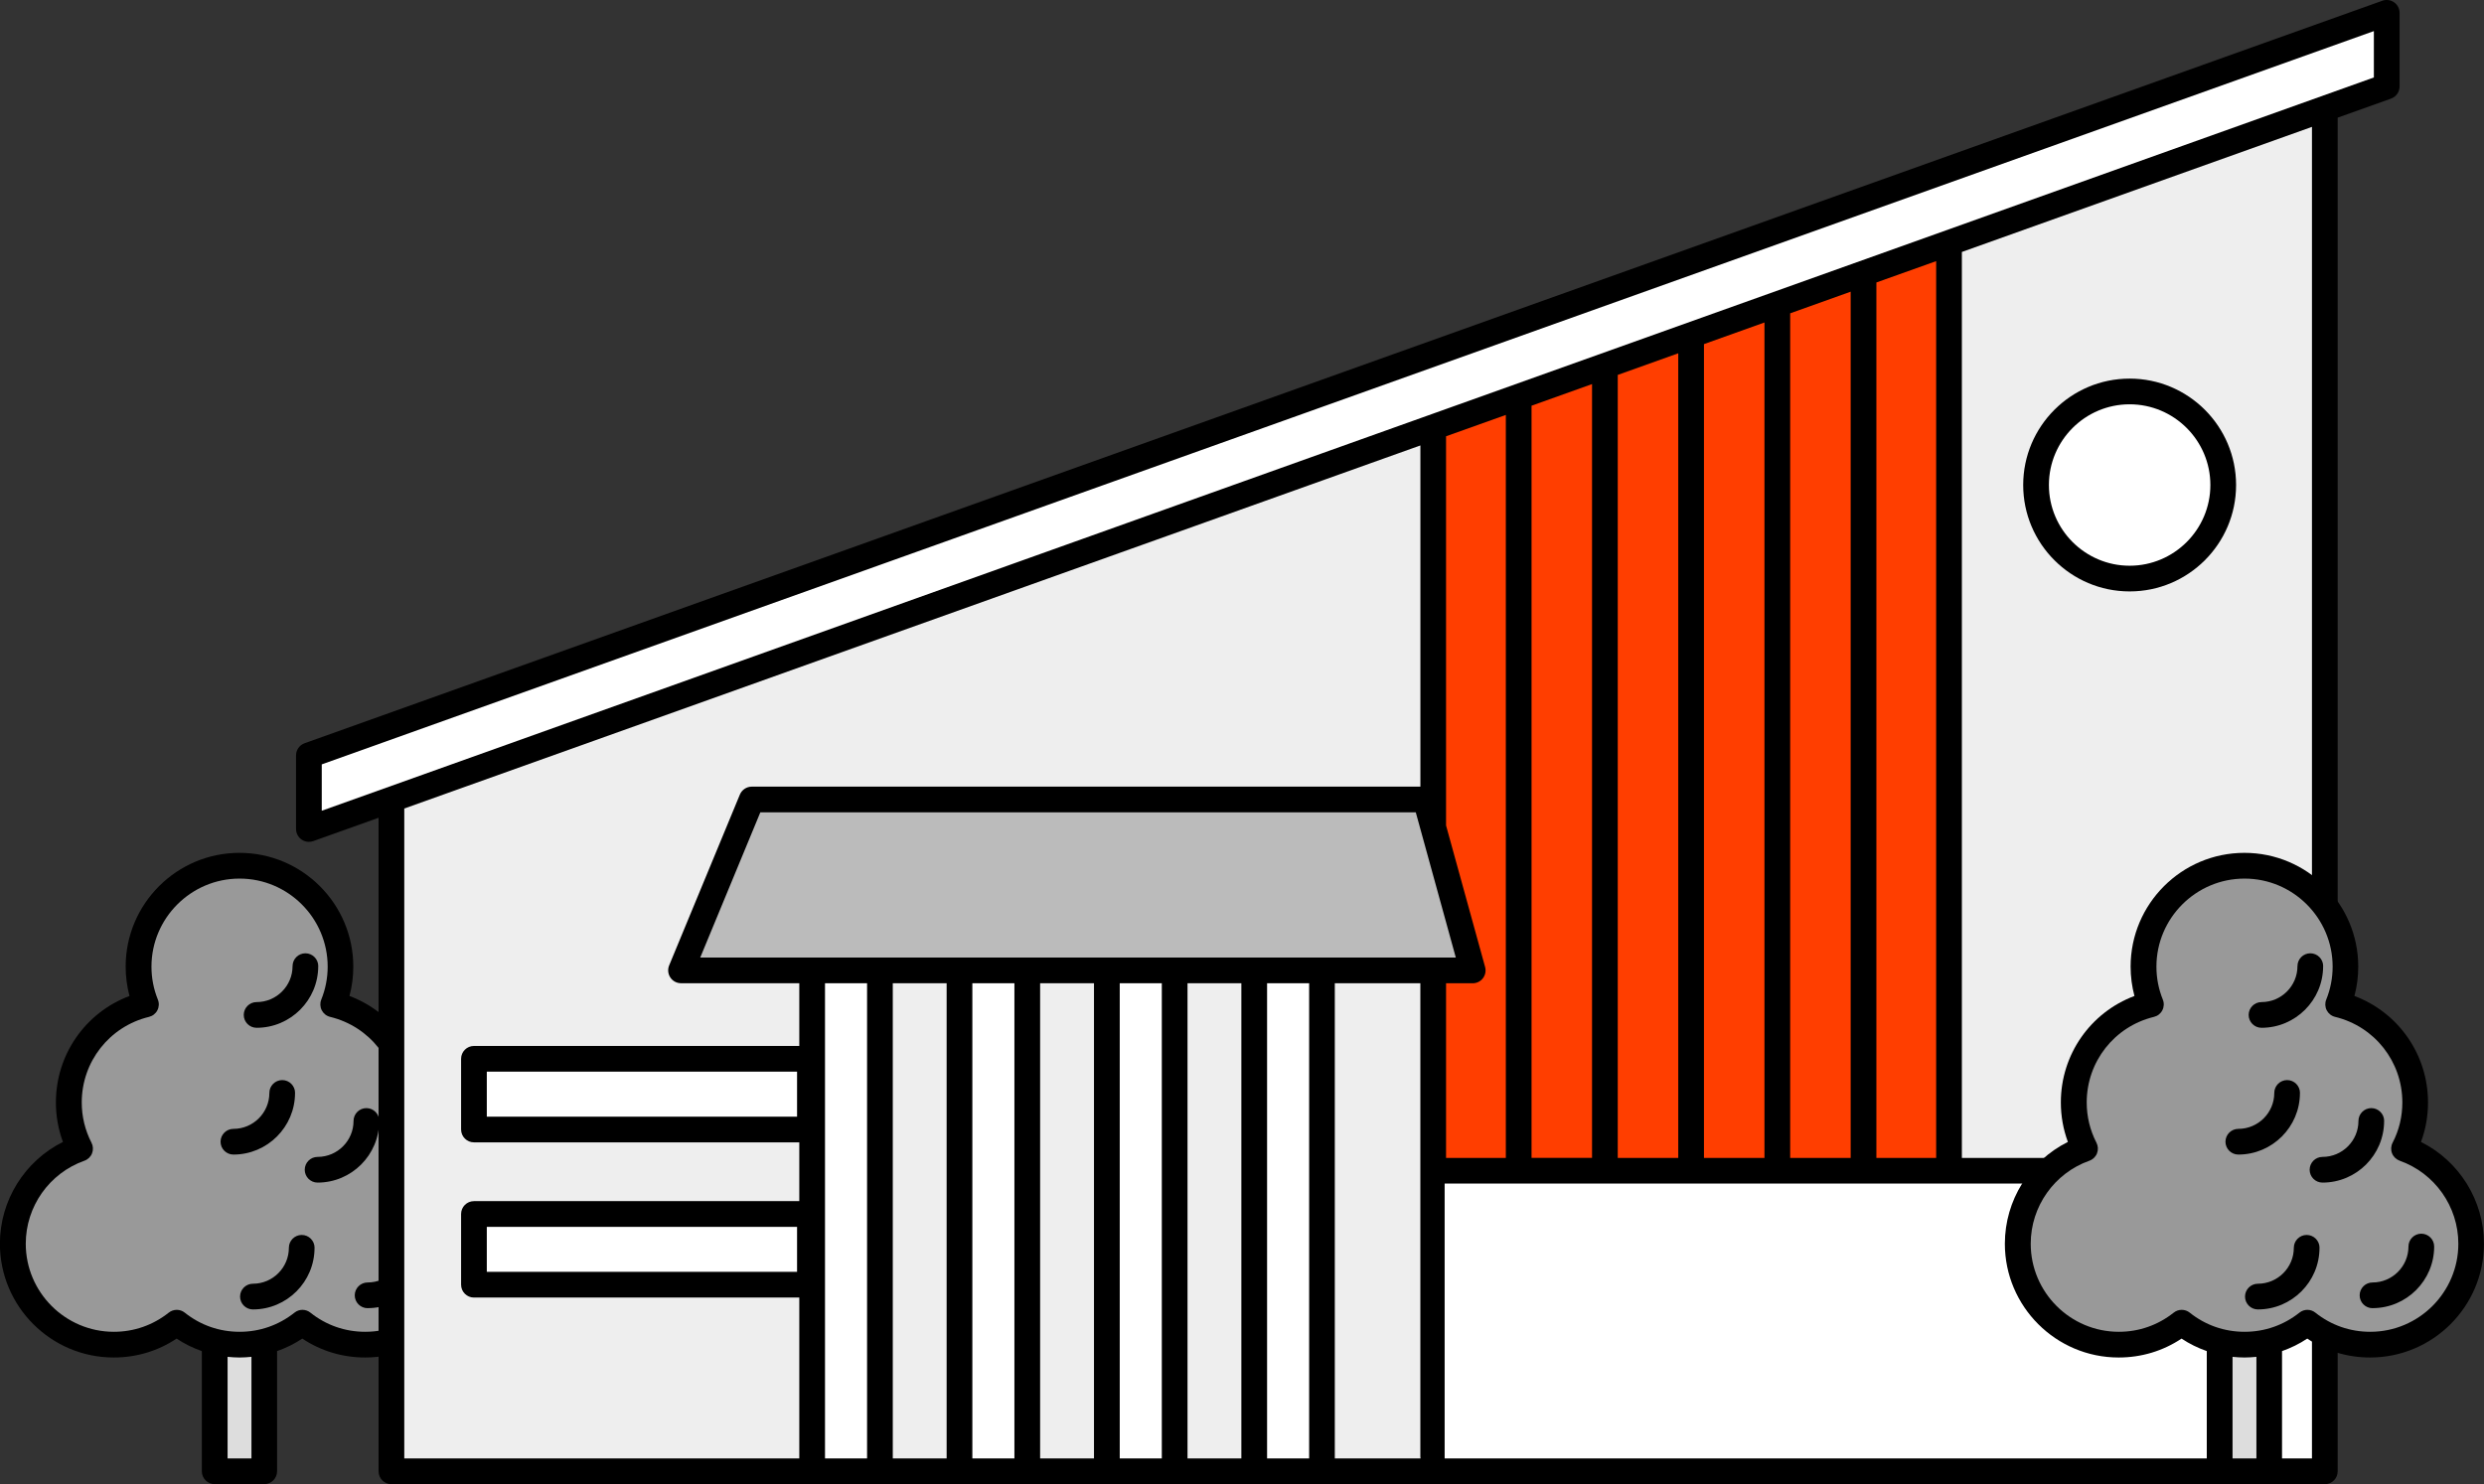
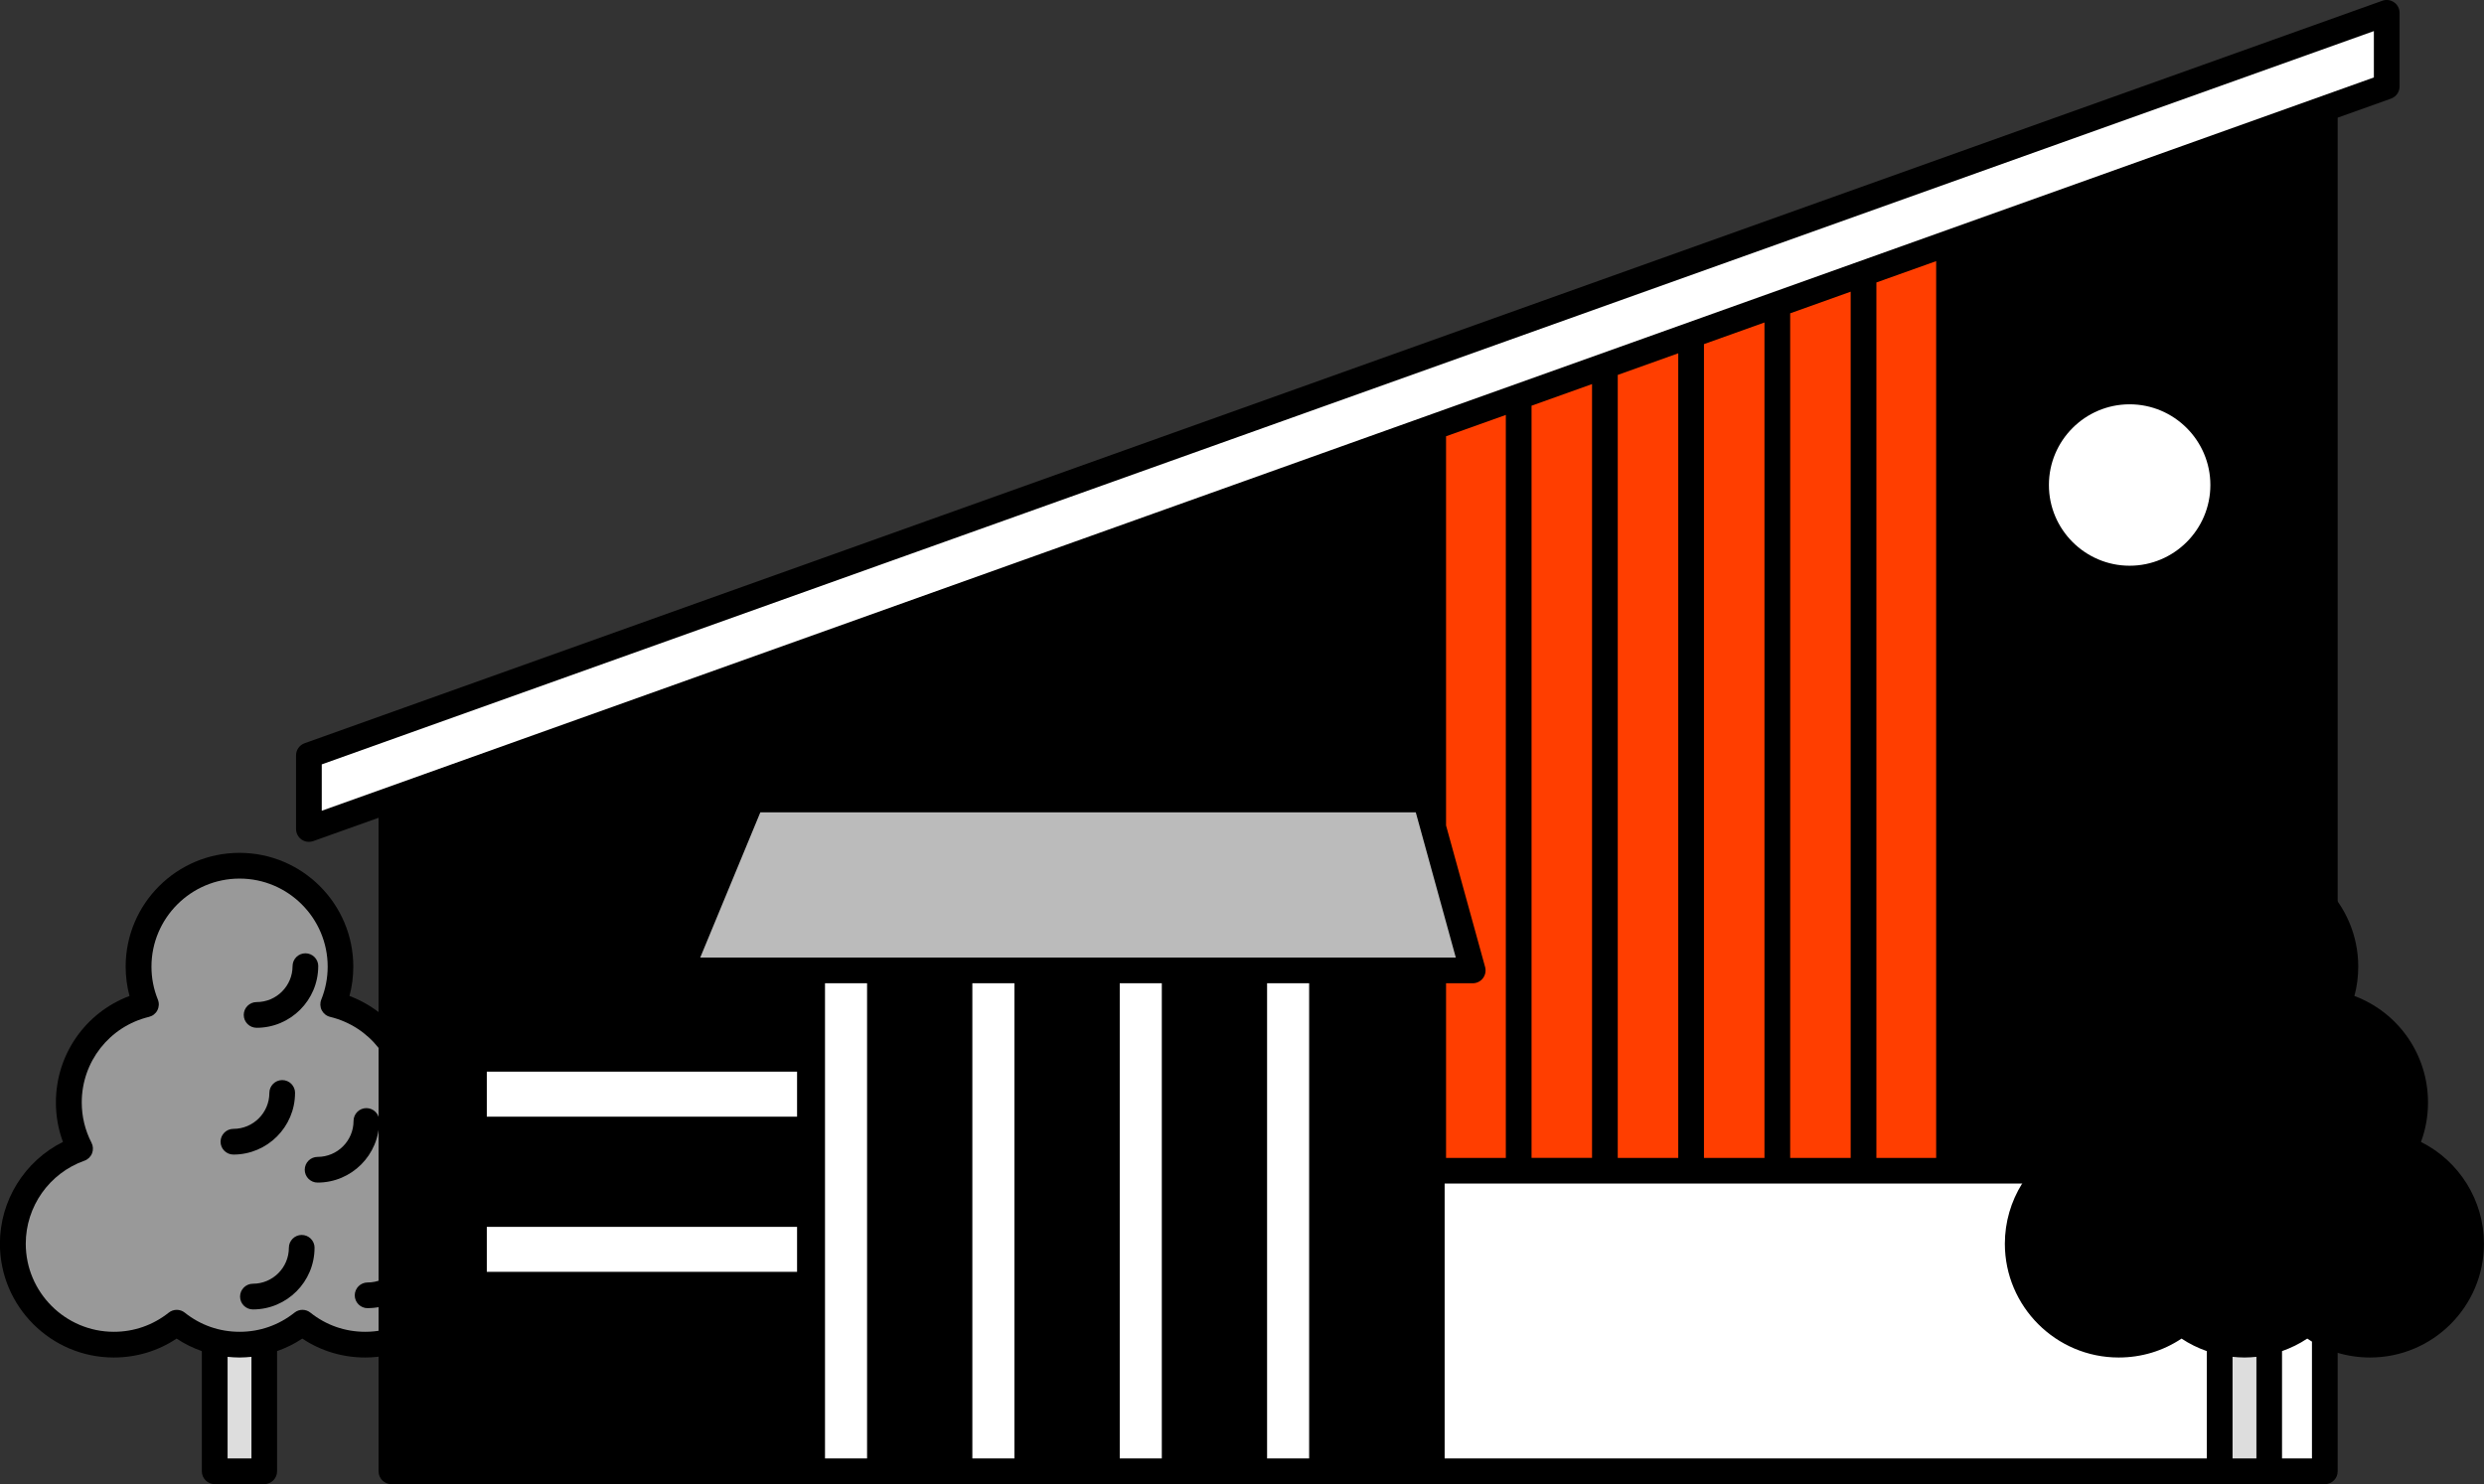
<svg xmlns="http://www.w3.org/2000/svg" viewBox="0 0 512 306">
  <rect x="0" y="0" width="512" height="306" fill="#333333" stroke="none" />
  <path d="M85.75,235.44c.97-2.59,1.45-5.32,1.45-8.14,0-9.89-6.11-18.55-15.17-21.95.53-1.97.79-3.99.79-6.05,0-12.93-10.52-23.46-23.46-23.46s-23.46,10.52-23.46,23.46c0,2.06.27,4.08.79,6.05-9.06,3.4-15.17,12.06-15.17,21.95,0,2.82.49,5.54,1.45,8.14-7.87,3.93-12.99,12.04-12.99,20.99,0,12.93,10.52,23.46,23.46,23.46,4.68,0,9.12-1.34,12.96-3.9,1.63,1.09,3.38,1.94,5.2,2.58v24.78c0,1.46,1.19,2.65,2.65,2.65h10.21c1.46,0,2.65-1.19,2.65-2.65v-24.78c1.82-.64,3.57-1.49,5.2-2.58,3.84,2.56,8.28,3.9,12.96,3.9,12.93,0,23.46-10.52,23.46-23.46,0-8.95-5.12-17.07-12.99-20.99Z" />
  <path d="M46.91,279.75v20.95h4.92v-20.95c-.81.08-1.63.14-2.46.14s-1.65-.06-2.46-.14Z" fill="#ddd" />
  <path d="M62.33,270.06c.58,0,1.17.19,1.65.58,3.25,2.59,7.15,3.95,11.31,3.95,10.01,0,18.16-8.15,18.16-18.16,0-7.67-4.86-14.55-12.08-17.11-.72-.26-1.3-.81-1.58-1.52-.28-.71-.24-1.51.11-2.19,1.34-2.59,2.01-5.38,2.01-8.31,0-8.41-5.7-15.66-13.86-17.64-.75-.18-1.38-.68-1.73-1.36-.35-.68-.39-1.49-.1-2.2.87-2.16,1.32-4.45,1.32-6.79,0-10.01-8.15-18.16-18.16-18.16s-18.16,8.15-18.16,18.16c0,2.34.44,4.62,1.32,6.79.29.71.25,1.52-.1,2.2-.35.69-.98,1.18-1.73,1.36-8.16,1.98-13.86,9.24-13.86,17.64,0,2.92.68,5.72,2.01,8.31.35.68.39,1.48.11,2.19-.28.71-.86,1.27-1.58,1.52-7.23,2.57-12.08,9.44-12.08,17.11,0,10.01,8.15,18.16,18.16,18.16,4.15,0,8.06-1.37,11.31-3.95.97-.77,2.34-.77,3.3,0,3.25,2.59,7.15,3.95,11.31,3.95s8.06-1.37,11.31-3.95c.48-.39,1.07-.58,1.65-.58Z" fill="#999" />
  <path d="M75.77,269.72c-1.46,0-2.65-1.19-2.65-2.65s1.19-2.65,2.65-2.65c4.08,0,7.41-3.32,7.41-7.41,0-1.46,1.19-2.65,2.65-2.65s2.65,1.19,2.65,2.65c0,7.01-5.7,12.7-12.7,12.7ZM78.17,231.12c0-1.46-1.19-2.65-2.65-2.65s-2.65,1.19-2.65,2.65c0,4.08-3.32,7.41-7.41,7.41-1.46,0-2.65,1.19-2.65,2.65s1.19,2.65,2.65,2.65c7.01,0,12.7-5.7,12.7-12.7ZM64.84,257.27c0-1.46-1.19-2.65-2.65-2.65s-2.65,1.19-2.65,2.65c0,4.08-3.32,7.41-7.41,7.41-1.46,0-2.65,1.19-2.65,2.65s1.19,2.65,2.65,2.65c7.01,0,12.7-5.7,12.7-12.7ZM60.82,225.34c0-1.46-1.19-2.65-2.65-2.65s-2.65,1.19-2.65,2.65c0,4.08-3.32,7.41-7.41,7.41-1.46,0-2.65,1.19-2.65,2.65s1.19,2.65,2.65,2.65c7,0,12.7-5.7,12.7-12.7ZM65.6,199.2c0-1.46-1.19-2.65-2.65-2.65s-2.65,1.19-2.65,2.65c0,4.08-3.32,7.41-7.41,7.41-1.46,0-2.65,1.19-2.65,2.65s1.19,2.65,2.65,2.65c7.01,0,12.7-5.7,12.7-12.7Z" />
  <path d="M493.47.48c-.7-.5-1.61-.62-2.42-.33L62.78,153.24c-1.05.38-1.76,1.38-1.76,2.49v15.19c0,.86.42,1.67,1.12,2.17.45.32.99.48,1.53.48.3,0,.6-.05.89-.15l13.47-4.81v134.75c0,1.46,1.19,2.65,2.65,2.65h398.51c1.46,0,2.65-1.19,2.65-2.65V24.26l11-3.93c1.05-.38,1.76-1.38,1.76-2.49V2.65c0-.86-.42-1.67-1.12-2.17Z" />
-   <path d="M476.54,238.74h-72.16V51.95l72.16-25.79v212.58ZM460.9,100c0-12.1-9.84-21.94-21.94-21.94s-21.94,9.84-21.94,21.94,9.84,21.94,21.94,21.94,21.94-9.84,21.94-21.94ZM184.02,202.73v97.97h11.1v-97.97h-11.1ZM214.39,202.73v97.97h11.1v-97.97h-11.1ZM97.69,267.53c-1.46,0-2.65-1.19-2.65-2.65v-14.58c0-1.46,1.19-2.65,2.65-2.65h67.06v-12.12h-67.06c-1.46,0-2.65-1.19-2.65-2.65v-14.58c0-1.46,1.19-2.65,2.65-2.65h67.06v-12.93h-24.38c-.88,0-1.71-.44-2.2-1.18s-.58-1.67-.25-2.48l14.58-35.23c.41-.99,1.38-1.64,2.45-1.64h137.82v-70.35l-209.44,74.86v134h81.42v-33.18h-67.06ZM244.77,202.73v97.97h11.1v-97.97h-11.1ZM275.14,300.7h17.66c-.02-.13-.04-.26-.04-.39v-97.59h-17.63v97.97Z" fill="#eee" />
  <path d="M315.68,83.65l12.47-4.46v159.54h-12.47V83.65ZM333.45,238.74h12.47V72.84l-12.47,4.46v161.44ZM298.07,170.23l8.04,29.15c.22.8.05,1.65-.45,2.31-.5.66-1.28,1.04-2.11,1.04h-5.49v36.01h12.32V85.55l-12.32,4.4v80.28ZM386.76,58.25v180.49h12.32V53.84l-12.32,4.4ZM351.22,238.74h12.47V66.49l-12.47,4.46v167.79ZM368.99,238.74h12.47V60.14l-12.47,4.46v174.14Z" fill="#ff3e00" />
  <path d="M438.96,83.36c-9.18,0-16.64,7.47-16.64,16.64s7.47,16.64,16.64,16.64,16.64-7.47,16.64-16.64-7.47-16.64-16.64-16.64ZM66.32,157.6v9.56L489.3,15.97V6.41L66.32,157.6ZM297.77,300.7h178.77v-56.67h-178.77v56.67ZM100.34,230.23h63.95v-9.28h-63.95v9.28ZM100.34,262.23h63.95v-9.28h-63.95v9.28ZM170.05,202.73h8.67v97.97h-8.67v-97.97ZM200.42,202.73h8.67v97.97h-8.67v-97.97ZM230.8,202.73h8.67v97.97h-8.67v-97.97ZM261.17,202.73h8.67v97.97h-8.67v-97.97Z" fill="#fff" />
  <polygon points="144.33 197.43 300.07 197.43 291.82 167.49 156.72 167.49 144.33 197.43" fill="#bbb" />
  <path d="M499.01,235.44c.97-2.59,1.45-5.32,1.45-8.14,0-9.89-6.11-18.55-15.17-21.95.53-1.97.79-3.99.79-6.05,0-12.93-10.52-23.46-23.46-23.46s-23.46,10.52-23.46,23.46c0,2.06.27,4.08.79,6.05-9.06,3.4-15.17,12.06-15.17,21.95,0,2.82.49,5.54,1.45,8.14-7.87,3.93-12.99,12.04-12.99,20.99,0,12.93,10.52,23.46,23.46,23.46,4.68,0,9.12-1.34,12.96-3.9,1.63,1.09,3.38,1.94,5.2,2.58v24.78c0,1.46,1.19,2.65,2.65,2.65h10.21c1.46,0,2.65-1.19,2.65-2.65v-24.78c1.82-.64,3.57-1.49,5.2-2.58,3.84,2.56,8.28,3.9,12.96,3.9,12.93,0,23.46-10.52,23.46-23.46,0-8.95-5.12-17.07-12.99-20.99Z" />
  <path d="M460.17,279.75v20.95h4.92v-20.95c-.81.08-1.63.14-2.46.14s-1.65-.06-2.46-.14Z" fill="#ddd" />
-   <path d="M475.59,270.06c.58,0,1.17.19,1.65.58,3.25,2.59,7.15,3.95,11.31,3.95,10.01,0,18.16-8.15,18.16-18.16,0-7.67-4.86-14.55-12.08-17.11-.72-.26-1.3-.81-1.58-1.52-.28-.71-.24-1.51.11-2.19,1.34-2.59,2.01-5.38,2.01-8.31,0-8.41-5.7-15.66-13.86-17.64-.75-.18-1.38-.68-1.73-1.36-.35-.68-.39-1.49-.1-2.2.87-2.16,1.32-4.45,1.32-6.79,0-10.01-8.15-18.16-18.16-18.16s-18.16,8.15-18.16,18.16c0,2.34.44,4.62,1.32,6.79.29.71.25,1.52-.1,2.2-.35.69-.98,1.18-1.73,1.36-8.16,1.98-13.86,9.24-13.86,17.64,0,2.92.68,5.72,2.01,8.31.35.68.39,1.48.11,2.19-.28.71-.86,1.27-1.58,1.52-7.23,2.57-12.08,9.44-12.08,17.11,0,10.01,8.15,18.16,18.16,18.16,4.15,0,8.06-1.37,11.31-3.95.97-.77,2.34-.77,3.3,0,3.25,2.59,7.15,3.95,11.31,3.95s8.06-1.37,11.31-3.95c.48-.39,1.07-.58,1.65-.58Z" fill="#999" />
  <path d="M489.02,269.72c-1.46,0-2.65-1.19-2.65-2.65s1.19-2.65,2.65-2.65c4.08,0,7.41-3.32,7.41-7.41,0-1.46,1.19-2.65,2.65-2.65s2.65,1.19,2.65,2.65c0,7.01-5.7,12.7-12.7,12.7ZM491.42,231.12c0-1.46-1.19-2.65-2.65-2.65s-2.65,1.19-2.65,2.65c0,4.08-3.32,7.41-7.41,7.41-1.46,0-2.65,1.19-2.65,2.65s1.19,2.65,2.65,2.65c7.01,0,12.7-5.7,12.7-12.7ZM478.1,257.27c0-1.46-1.19-2.65-2.65-2.65s-2.65,1.19-2.65,2.65c0,4.08-3.32,7.41-7.41,7.41-1.46,0-2.65,1.19-2.65,2.65s1.19,2.65,2.65,2.65c7.01,0,12.7-5.7,12.7-12.7ZM474.07,225.34c0-1.46-1.19-2.65-2.65-2.65s-2.65,1.19-2.65,2.65c0,4.08-3.32,7.41-7.41,7.41-1.46,0-2.65,1.19-2.65,2.65s1.19,2.65,2.65,2.65c7,0,12.7-5.7,12.7-12.7ZM478.85,199.2c0-1.46-1.19-2.65-2.65-2.65s-2.65,1.19-2.65,2.65c0,4.08-3.32,7.41-7.41,7.41-1.46,0-2.65,1.19-2.65,2.65s1.19,2.65,2.65,2.65c7.01,0,12.7-5.7,12.7-12.7Z" />
</svg>